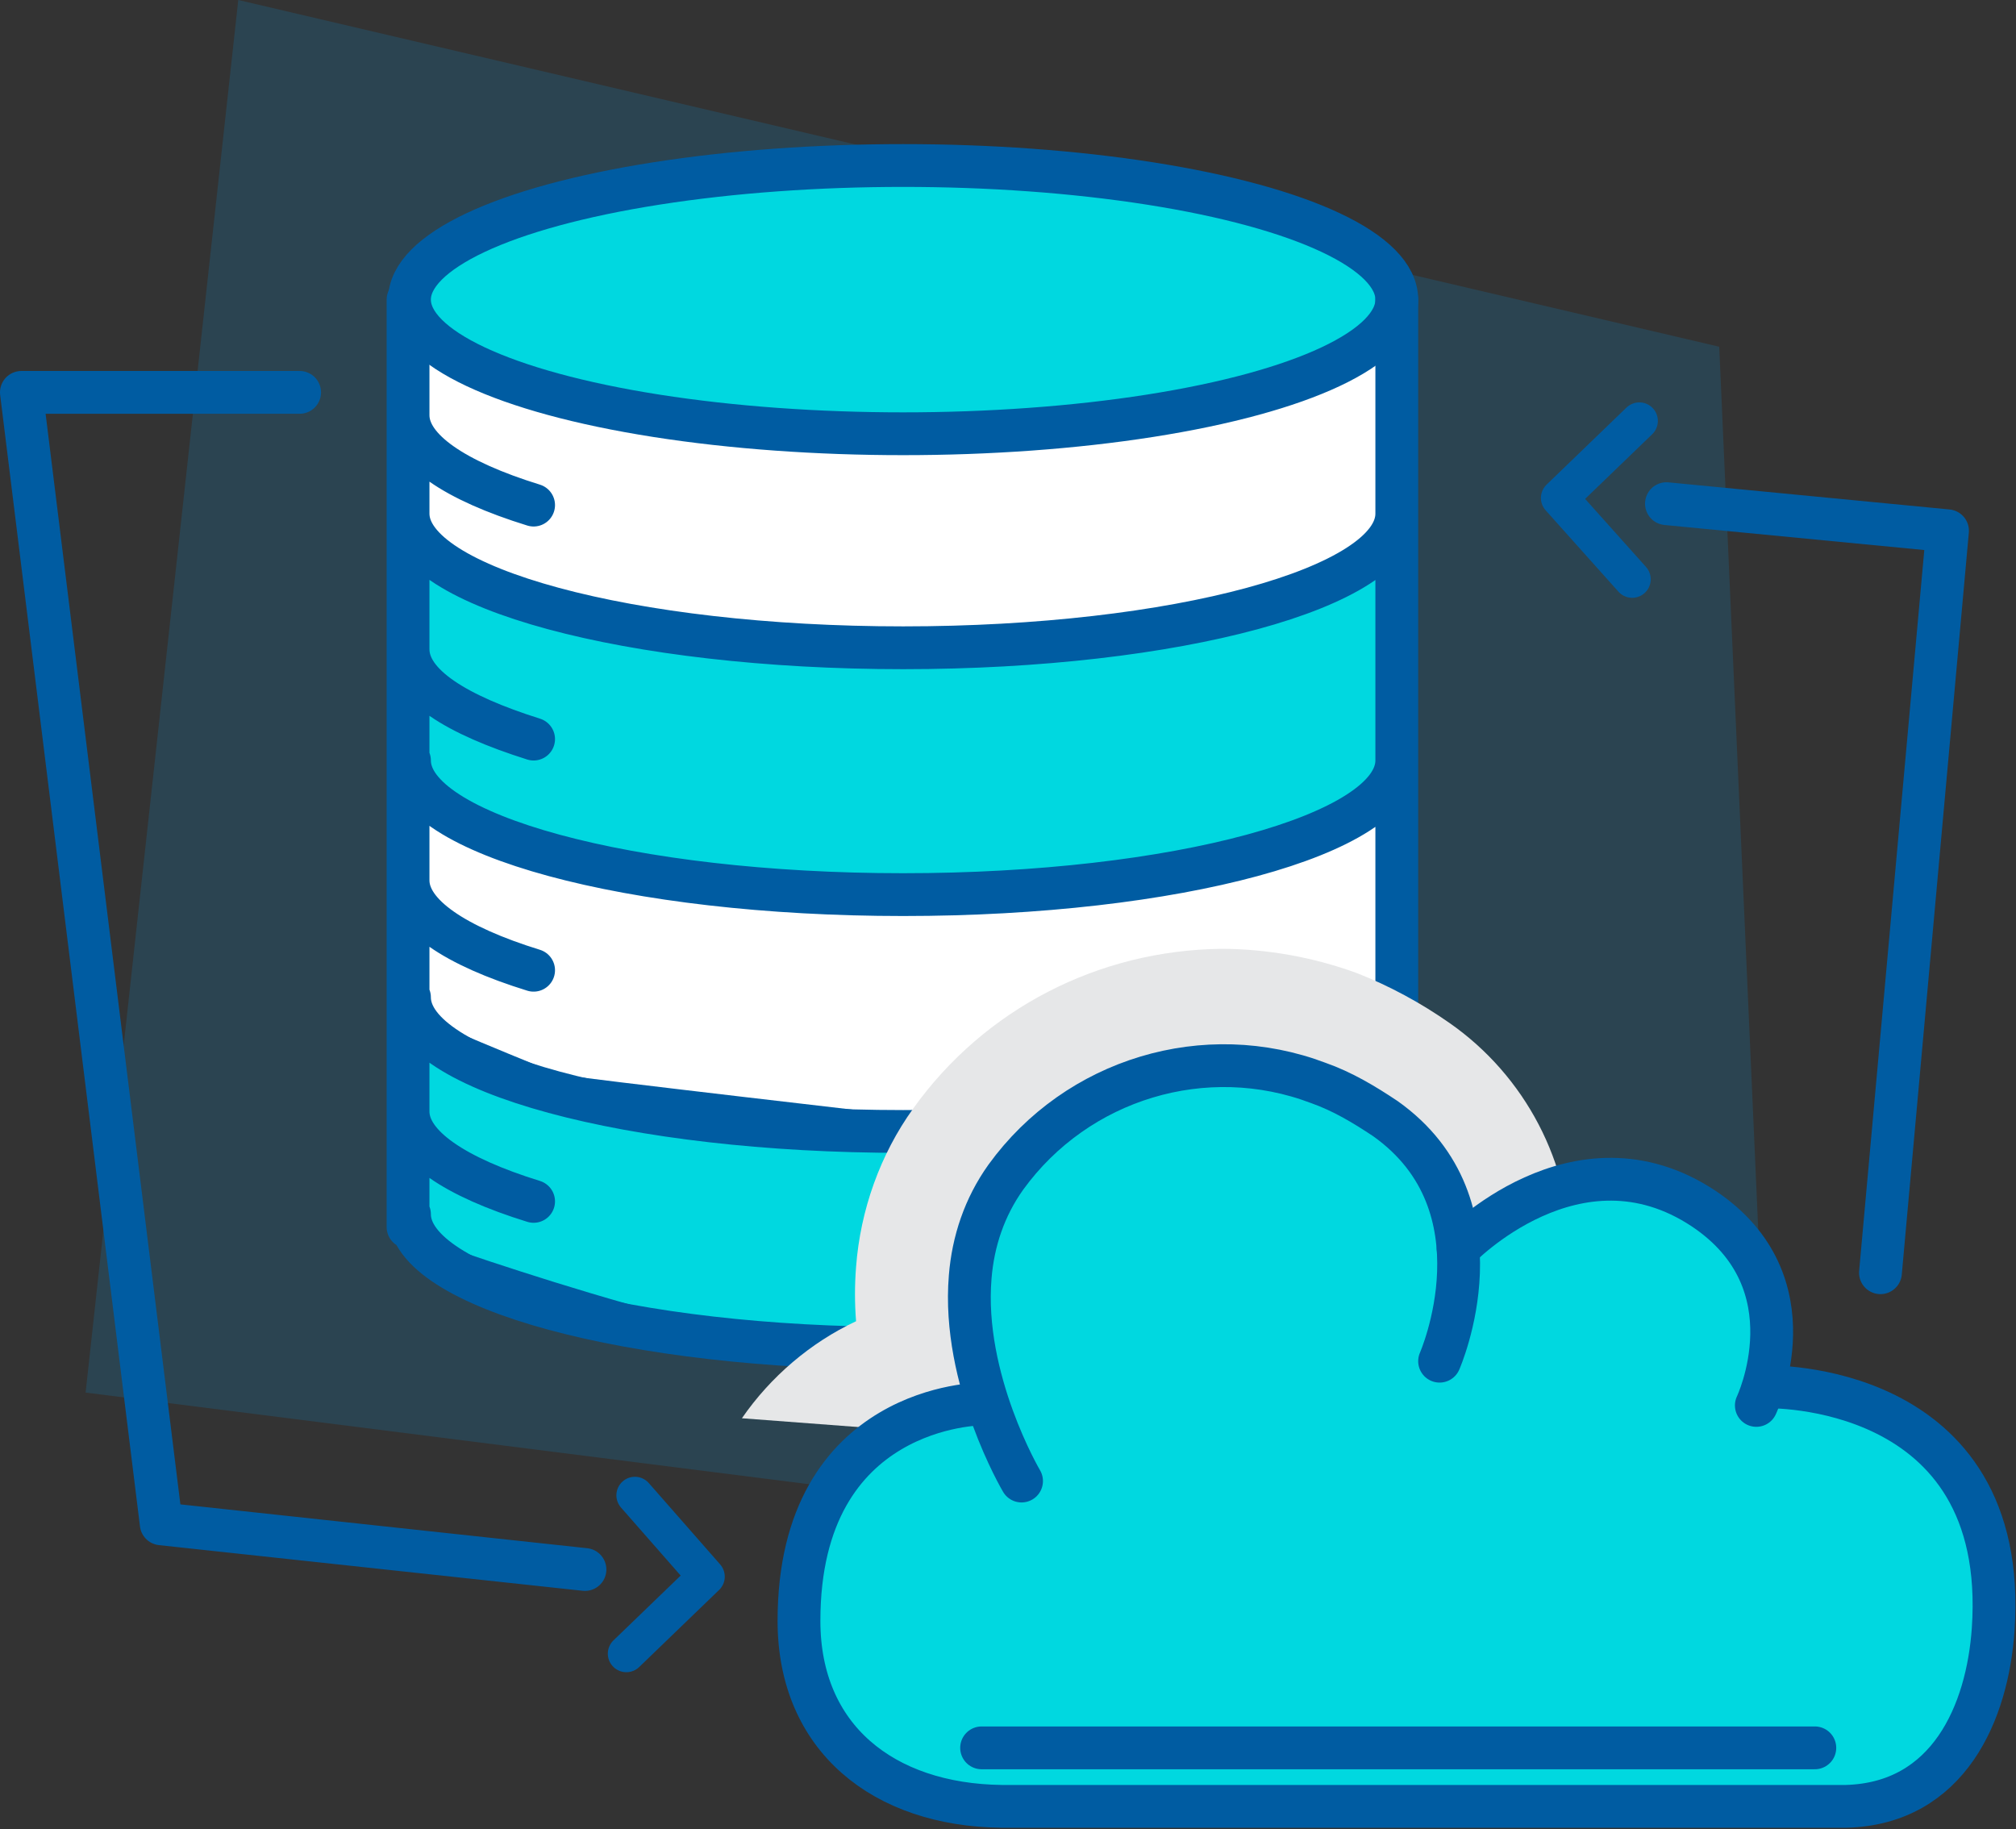
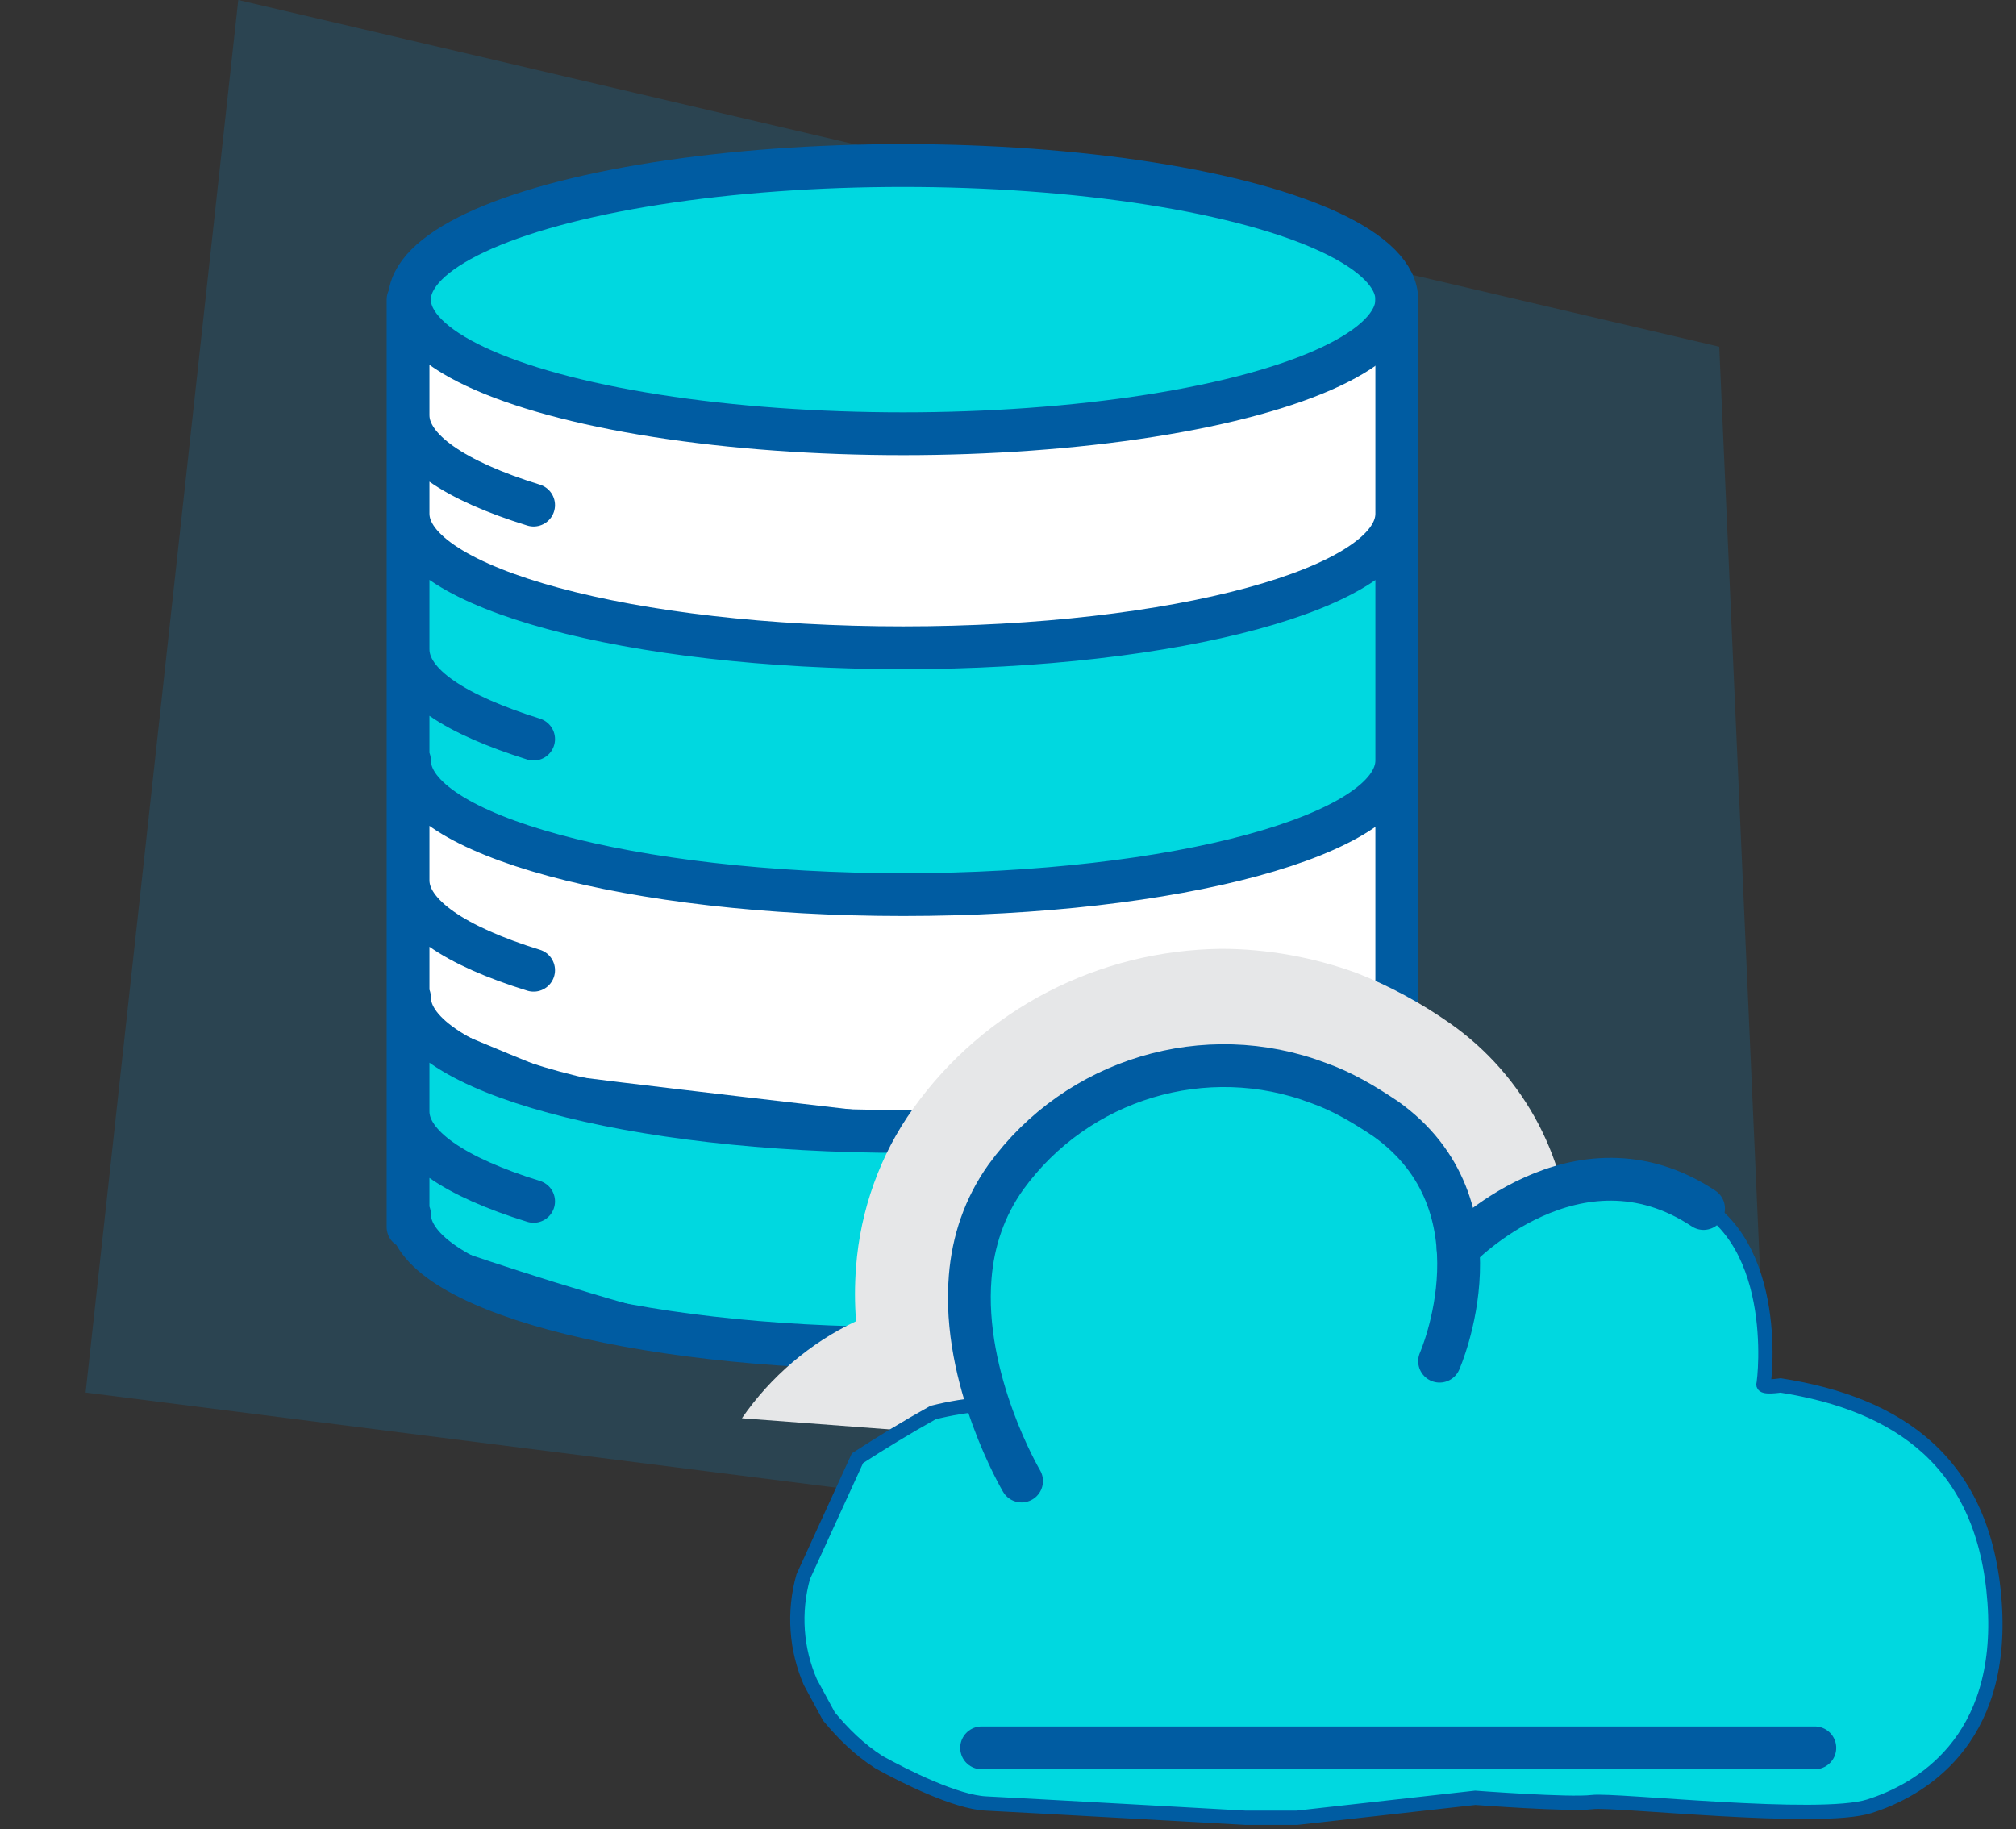
<svg xmlns="http://www.w3.org/2000/svg" id="Capa_1" x="0px" y="0px" viewBox="0 0 141.3 128.2" style="enable-background:new 0 0 141.3 128.2;" xml:space="preserve">
  <rect x="0" y="0" width="141.3" height="128.2" fill="#333333" stroke="none" />
  <style type="text/css">
	.st0{opacity:0.2;fill:#0D87C8;}
	.st1{fill:#00D8E0;stroke:#005CA2;stroke-miterlimit:10;}
	.st2{fill:#FFFFFF;stroke:#005CA2;stroke-miterlimit:10;}
	.st3{fill:none;stroke:#005CA2;stroke-width:3;stroke-linecap:round;stroke-linejoin:round;}
	.st4{fill:#E6E7E8;}
	.st5{fill:none;stroke:#005CA2;stroke-width:2.596;stroke-linecap:round;stroke-linejoin:round;}
</style>
  <g>
    <path class="st0" d="M6,97.6l118.4,15l-3.9-88.3L16.7,0L6,97.6z" />
    <path class="st1" d="M64,11.6L43.6,13l-14,5.4L28.7,87c0,0,22.6,8.2,32.3,8.2s33.8-5.3,33.8-5.3l2.3-2.3l0.7-40.8l0.1-26   C97.9,20.8,93,11.6,64,11.6z" />
    <path class="st2" d="M28.8,23.6c0,0,15,5.9,23.2,6.3s24.2-0.2,24.2-0.2l18.6-4.8l2.8-2.3l0.3,16.8l-6.3,2.3l-27.3,4.3   c0,0-24.3-2.8-25.1-2.9s-10.7-4.4-10.7-4.4L28.8,23.6z M28.8,56.4c0,0,15,5.9,23.2,6.3s24.2-0.2,24.2-0.2l18.6-4.8l2.8-2.3   l0.3,16.8l-6.3,2.3l-27.3,4.3c0,0-24.3-2.8-25.1-3s-10.7-4.4-10.7-4.4L28.8,56.4z" />
    <ellipse class="st3" cx="63.3" cy="21" rx="34.6" ry="9.4" />
    <path class="st3" d="M97.9,85.1c0,5.2-15.5,9.4-34.6,9.4s-34.6-4.2-34.6-9.4 M97.9,69.9c0,5.2-15.5,9.4-34.6,9.4   s-34.6-4.2-34.6-9.4 M97.9,53.3c0,5.2-15.5,9.4-34.6,9.4s-34.6-4.2-34.6-9.4 M97.9,36c0,5.2-15.5,9.4-34.6,9.4S28.6,41.2,28.6,36    M37.4,35.4c-5.5-1.7-8.8-3.9-8.8-6.3 M37.4,51.8c-5.4-1.7-8.8-3.8-8.8-6.3 M37.4,68c-5.5-1.7-8.8-3.9-8.8-6.3 M37.4,84.2   c-5.5-1.7-8.8-3.9-8.8-6.3 M28.6,21v65 M97.9,21v65" />
    <path class="st4" d="M52,99.4l67.5,5.1l-1.2-15.8l-8.2-0.7c0-6.5-3.2-12.6-8.5-16.3c-2-1.4-4.2-2.6-6.5-3.5c-3-1.1-6.3-1.7-9.5-1.7   C77,66.6,69,70.7,64,77.7c-2.3,3.2-3.7,7.1-4,11.1c-0.1,1.3-0.1,2.5,0,3.8C56.8,94.1,54,96.5,52,99.4z" />
    <path class="st1" d="M102.2,87c0,0-2.4-7.8-5.8-9.2s-8-4.1-14.1-3S69.8,81,68.6,84.7S68.3,97,69.1,98.4c-1.3,0.1-2.5,0.3-3.7,0.6   c-1.8,1-3.6,2.1-5.3,3.2c0,0-3.3,7.2-3.8,8.3c-0.7,2.5-0.5,5.1,0.5,7.4l1.3,2.4c1,1.2,2.1,2.3,3.5,3.2c1.8,1,5.4,2.8,7.5,2.9   s18.2,1,18.2,1h3.6l12.5-1.4c0,0,6.6,0.5,8.2,0.3s15.9,1.4,19.4,0.3s9.5-4.5,8.8-14.3s-6.7-13.9-15-15.2c0,0-1.3,0.2-1.2-0.1   s1.3-10.8-5.8-13.3S102.2,87,102.2,87z" />
    <path class="st3" d="M68.8,122.5h58.4 M71.6,103.8c0,0-4.2-7.1-3.6-14.3c0.2-2.5,1-4.9,2.5-7c5-6.9,14-9.6,21.9-6.6   c1.7,0.6,3.2,1.5,4.7,2.5c8.6,6.1,3.8,17,3.8,17" />
-     <path class="st3" d="M102.2,87.5c0,0,8.3-8.7,17.2-2.8c7.8,5.2,3.7,13.8,3.7,13.8" />
-     <path class="st3" d="M123.8,97.2c0,0,17.1-0.5,15.9,17c-0.4,5.8-3.1,12.2-10.3,12.4H70.2c-8.3-0.1-14.2-4.8-14.2-13   c0-15.2,12.8-15.2,12.8-15.2 M21,27.5H1.5l9.8,79.3L41,110 M131.8,89.2l4.7-52l-19.7-1.9" />
-     <path class="st5" d="M114.4,40.6l-5.1-5.7l5.6-5.4 M44.5,104.8l5,5.7l-5.6,5.4" />
+     <path class="st3" d="M102.2,87.5c0,0,8.3-8.7,17.2-2.8" />
  </g>
</svg>